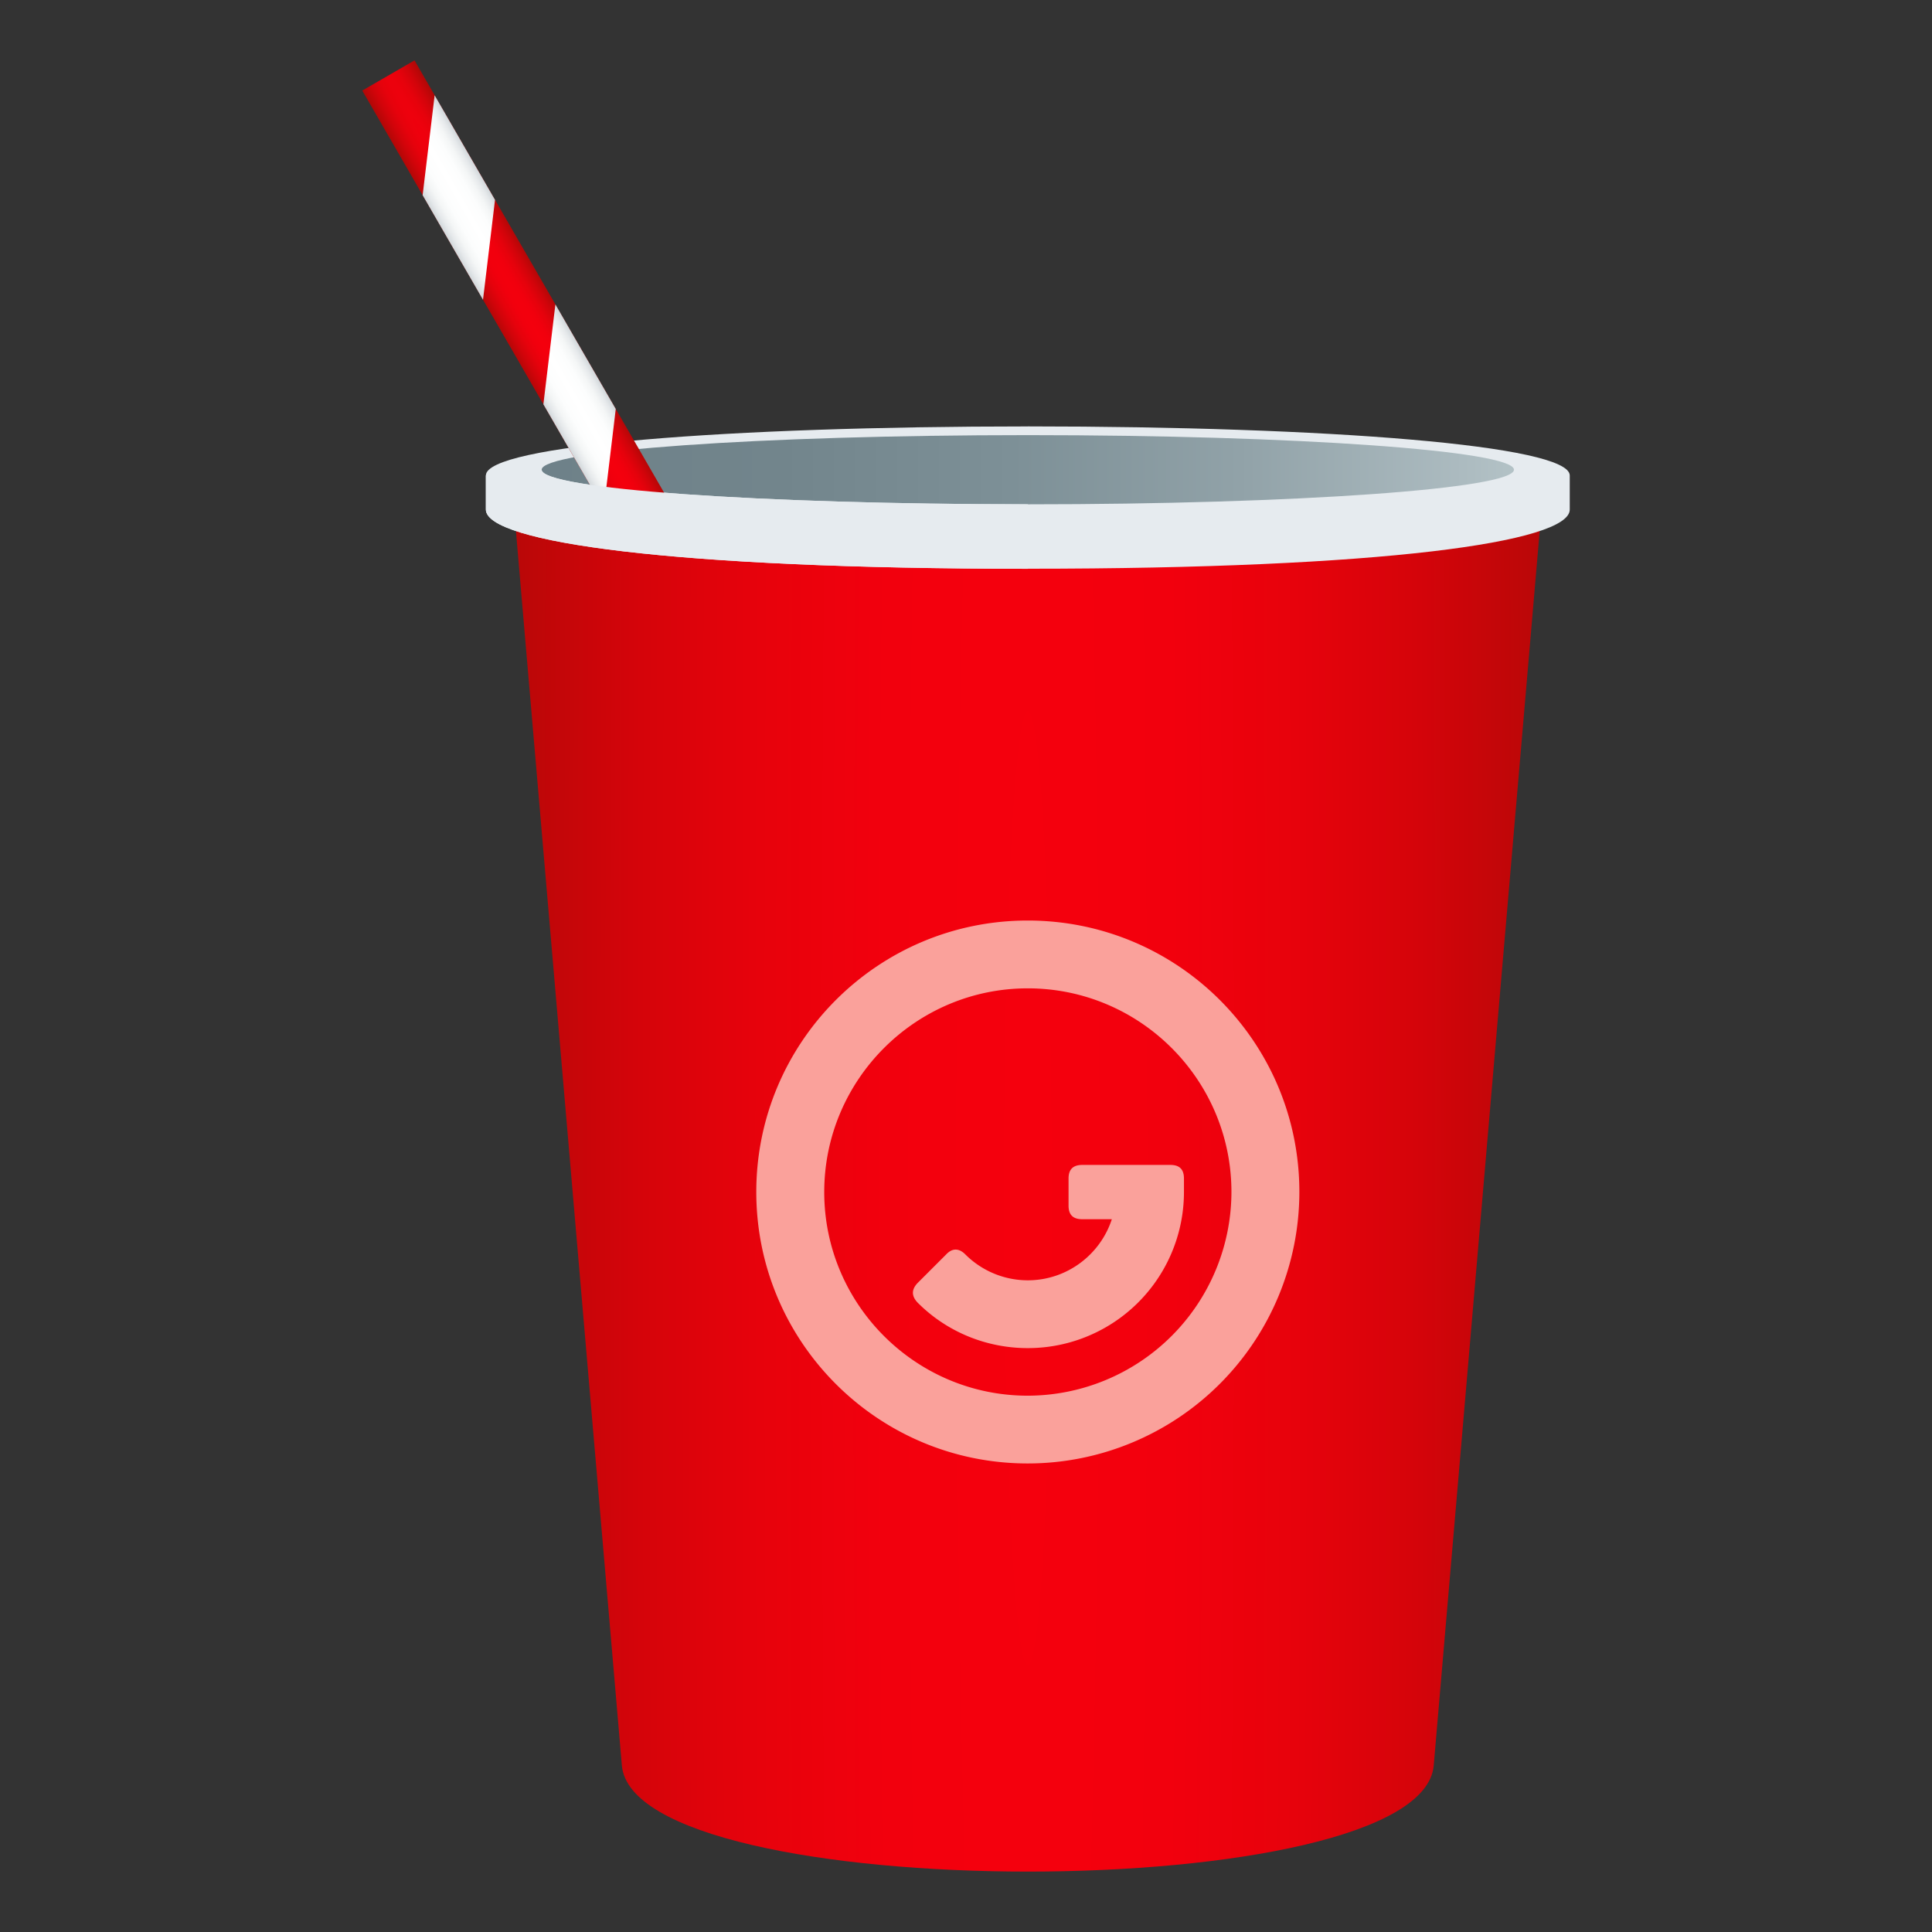
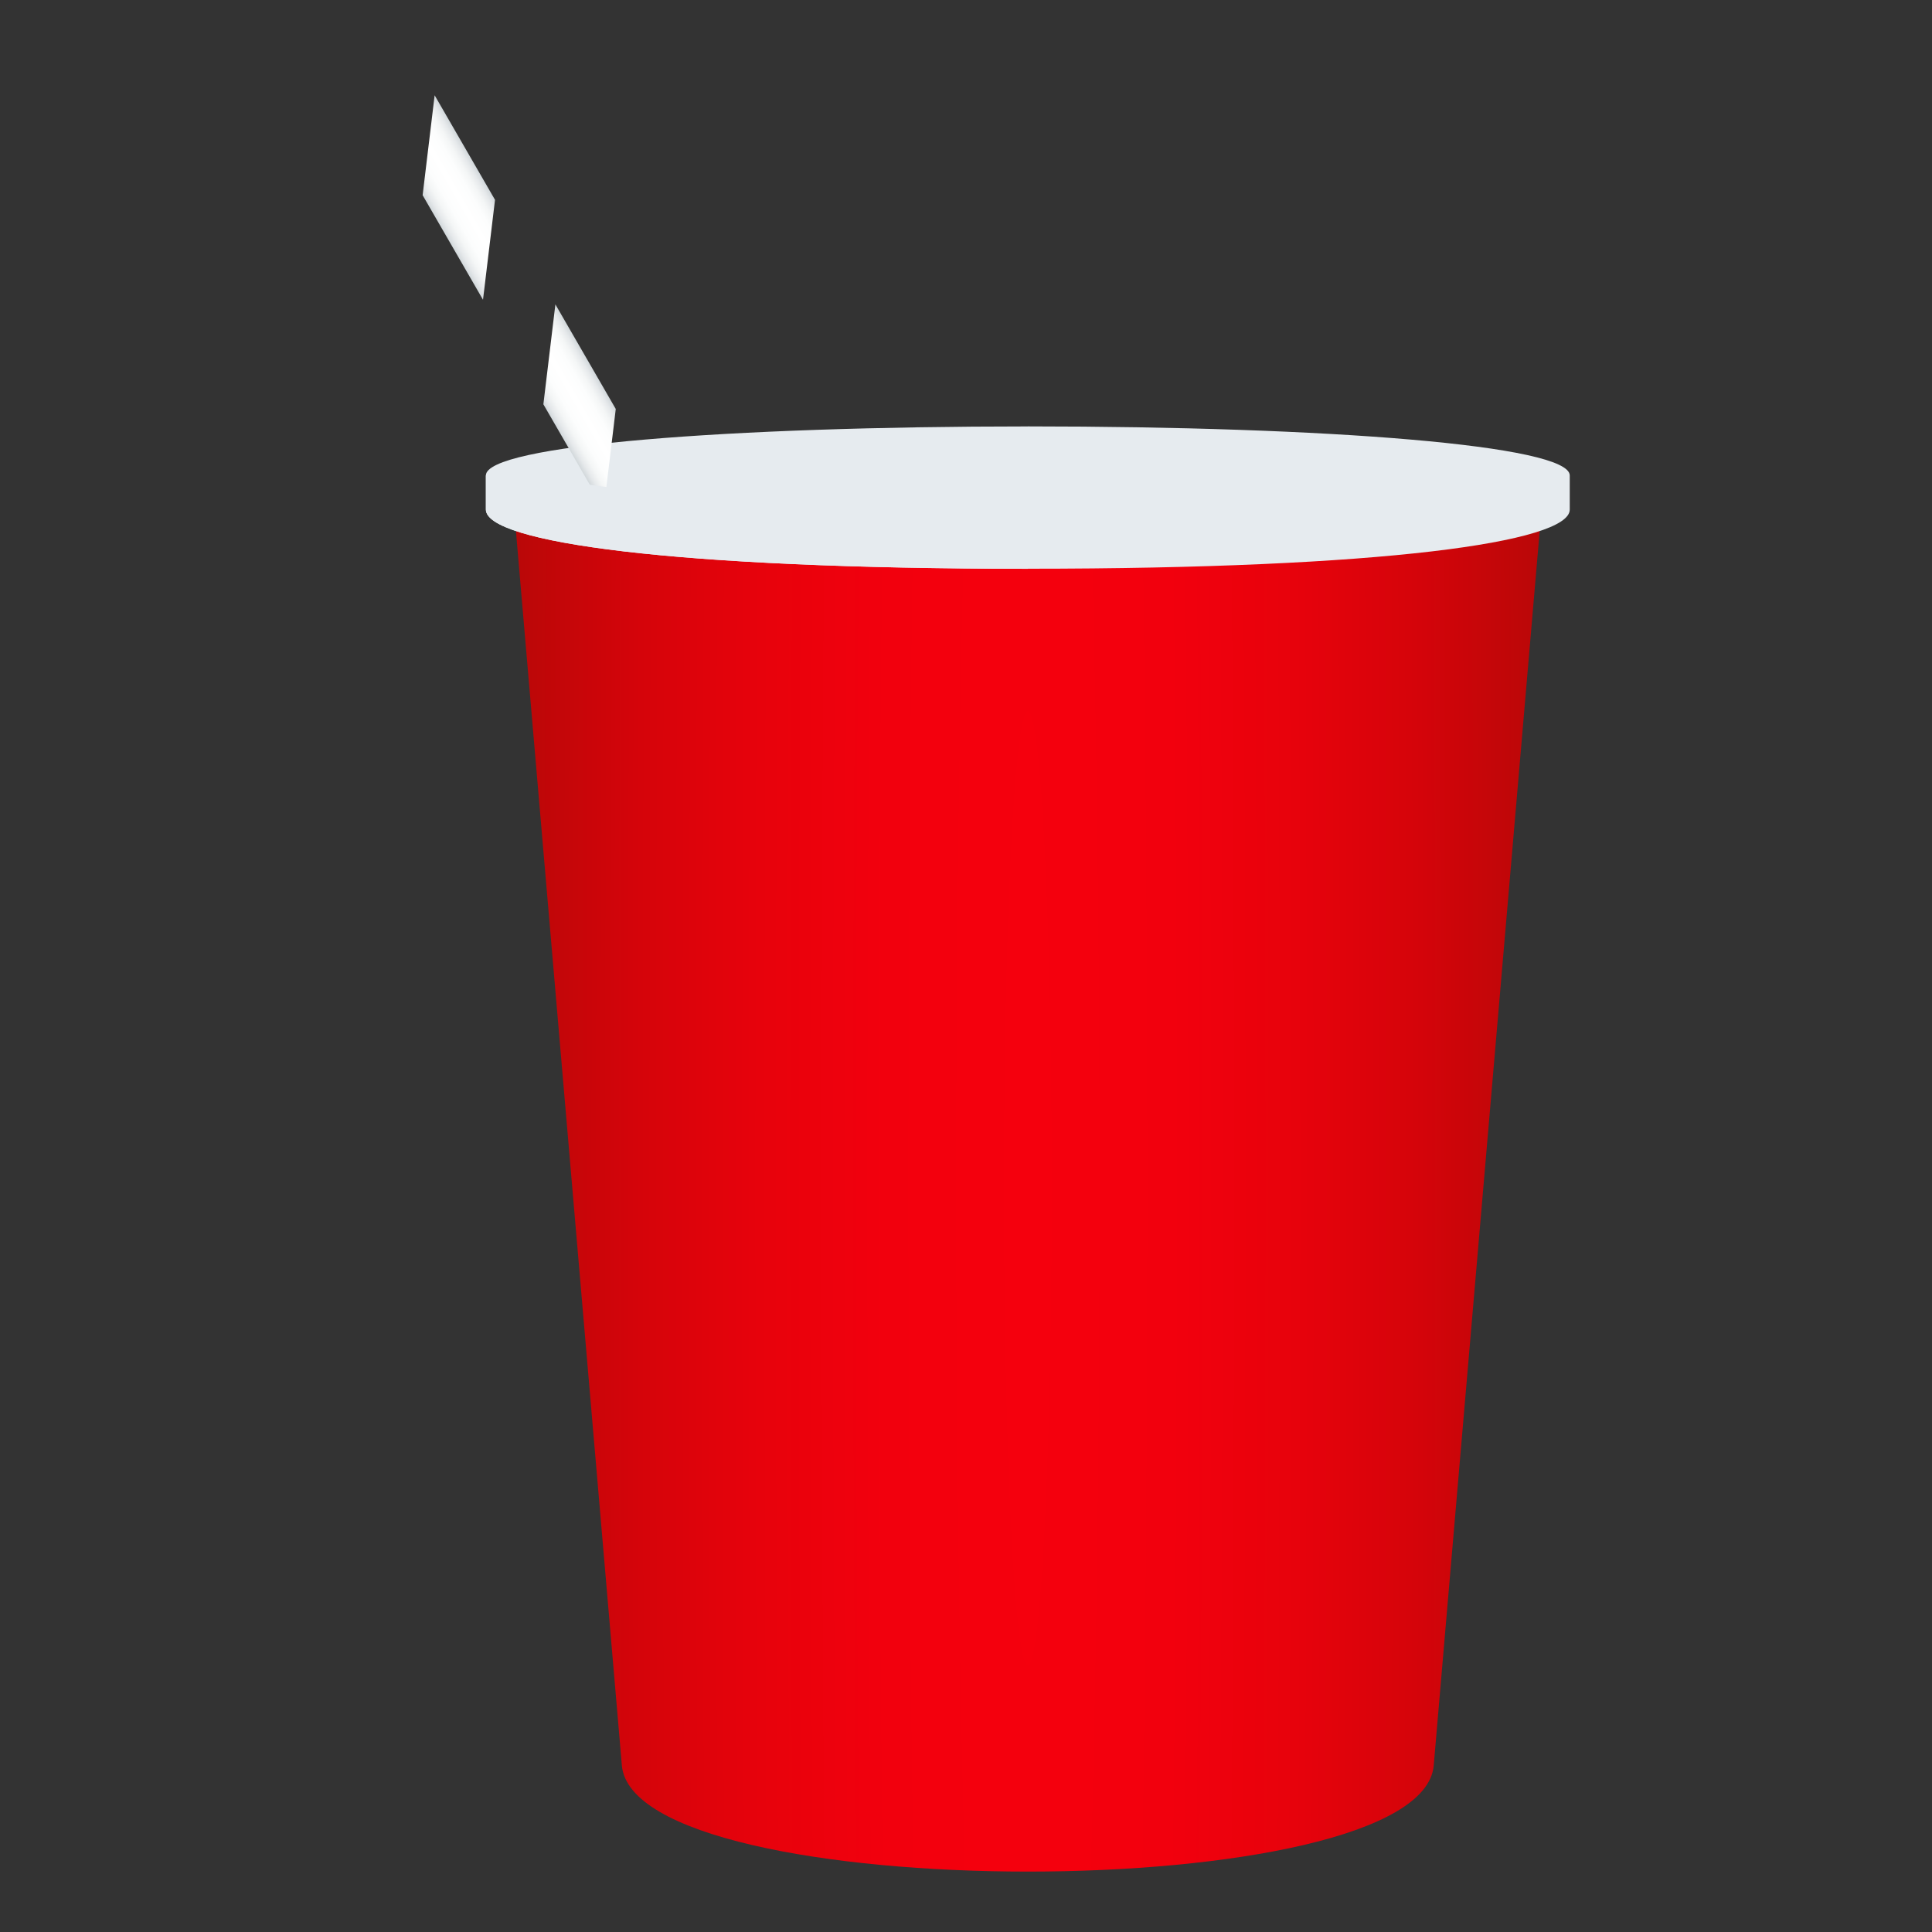
<svg xmlns="http://www.w3.org/2000/svg" xmlns:xlink="http://www.w3.org/1999/xlink" viewBox="0 0 64 64">
  <rect x="0" y="0" width="64" height="64" fill="#333333" stroke="none" />
  <radialGradient id="A" cx="33.148" cy="38.889" gradientTransform="matrix(1 0 0 20 .9 -738.421)" gradientUnits="userSpaceOnUse" r="20.037">
    <stop offset="0" stop-color="#f5000d" />
    <stop offset=".237" stop-color="#f2000d" />
    <stop offset=".445" stop-color="#e7020c" />
    <stop offset=".642" stop-color="#d5040a" />
    <stop offset=".831" stop-color="#bc0708" />
    <stop offset=".903" stop-color="#b00807" />
  </radialGradient>
  <linearGradient id="B" gradientUnits="userSpaceOnUse" x1="17.943" x2="50.152" y1="15.56" y2="15.56">
    <stop offset="0" stop-color="#6e8189" />
    <stop offset=".247" stop-color="#72858c" />
    <stop offset=".484" stop-color="#7d9097" />
    <stop offset=".718" stop-color="#91a2a8" />
    <stop offset=".948" stop-color="#acbbc0" />
    <stop offset="1" stop-color="#b3c2c6" />
  </linearGradient>
  <radialGradient id="C" cx="274.417" cy="13.171" gradientTransform="matrix(.866 -.5 17.5 30.312 -448.939 -248.562)" gradientUnits="userSpaceOnUse" r="1.05">
    <stop offset="0" stop-color="#f5000d" />
    <stop offset=".242" stop-color="#f1000d" />
    <stop offset=".482" stop-color="#e5020c" />
    <stop offset=".722" stop-color="#d1040a" />
    <stop offset=".959" stop-color="#b60707" />
    <stop offset="1" stop-color="#b00807" />
  </radialGradient>
  <linearGradient id="D" gradientUnits="userSpaceOnUse">
    <stop offset="0" stop-color="#d2d8db" />
    <stop offset=".085" stop-color="#e6e9eb" />
    <stop offset=".183" stop-color="#f4f6f6" />
    <stop offset=".302" stop-color="#fcfdfd" />
    <stop offset=".5" stop-color="#fff" />
    <stop offset=".698" stop-color="#fcfdfd" />
    <stop offset=".817" stop-color="#f4f6f6" />
    <stop offset=".915" stop-color="#e6e9eb" />
    <stop offset="1" stop-color="#d2d8db" />
  </linearGradient>
  <linearGradient id="E" x1="18.333" x2="20.065" xlink:href="#D" y1="13.971" y2="12.971" />
  <linearGradient id="F" x1="14.333" x2="16.065" xlink:href="#D" y1="7.042" y2="6.042" />
  <path d="M47.494 58.483c-.402 4.688-26.492 4.688-26.894-.001l-3.585-41.776H51.08c0 .001 0 .001-3.586 41.777z" fill="url(#A)" />
  <path d="M34.05 14.126c-9.917 0-17.955.622-17.955 1.624v1.13c0 1.084 6.22 1.96 17.955 1.96 11.73 0 17.95-.876 17.95-1.96v-1.13c0-1.002-8.037-1.623-17.95-1.625z" fill="#e6ebef" />
-   <path d="M34.05 14.414c8.89 0 16.102.515 16.102 1.146s-7.21 1.146-16.102 1.146-16.106-.513-16.107-1.146 7.212-1.145 16.107-1.146z" fill="url(#B)" />
-   <path d="M34.047 32.74c3.72.001 6.746 3.027 6.746 6.746a6.76 6.76 0 0 1-6.746 6.748c-3.72.001-6.744-3.03-6.743-6.747s3.025-6.747 6.743-6.747zm0-2.246c-4.965-.002-8.993 4.027-8.994 8.992.001 4.97 4.03 8.995 8.994 8.993a9 9 0 0 0 8.996-8.992c.002-4.97-4.027-8.993-8.996-8.993zm1.803 9.894c-.305 0-.453-.147-.453-.45v-.9c0-.3.15-.448.453-.448h2.92c.305-.001.45.148.45.45v.448a5.17 5.17 0 0 1-5.174 5.17c-1.388 0-2.7-.55-3.654-1.513-.2-.215-.2-.424-.001-.638l.954-.954c.2-.212.422-.212.633.001a2.93 2.93 0 0 0 2.068.858c1.3 0 2.404-.853 2.785-2.024z" fill="#faa19b" />
-   <path d="M22.655 17.457L13.732 2 12 3l8.346 14.457z" fill="url(#C)" />
  <path d="M20.398 13.548L20 16.857l-2-3.464.398-3.31z" fill="url(#E)" />
  <path d="M16.398 6.62L16 9.93l-2-3.464.398-3.31z" fill="url(#F)" />
  <path d="M17.943 15.56l-1.848.19v1.13c0 1.084 6.22 1.96 17.955 1.963v-2.138c-8.894 0-16.105-.51-16.107-1.147z" fill="#e6ebef" />
</svg>